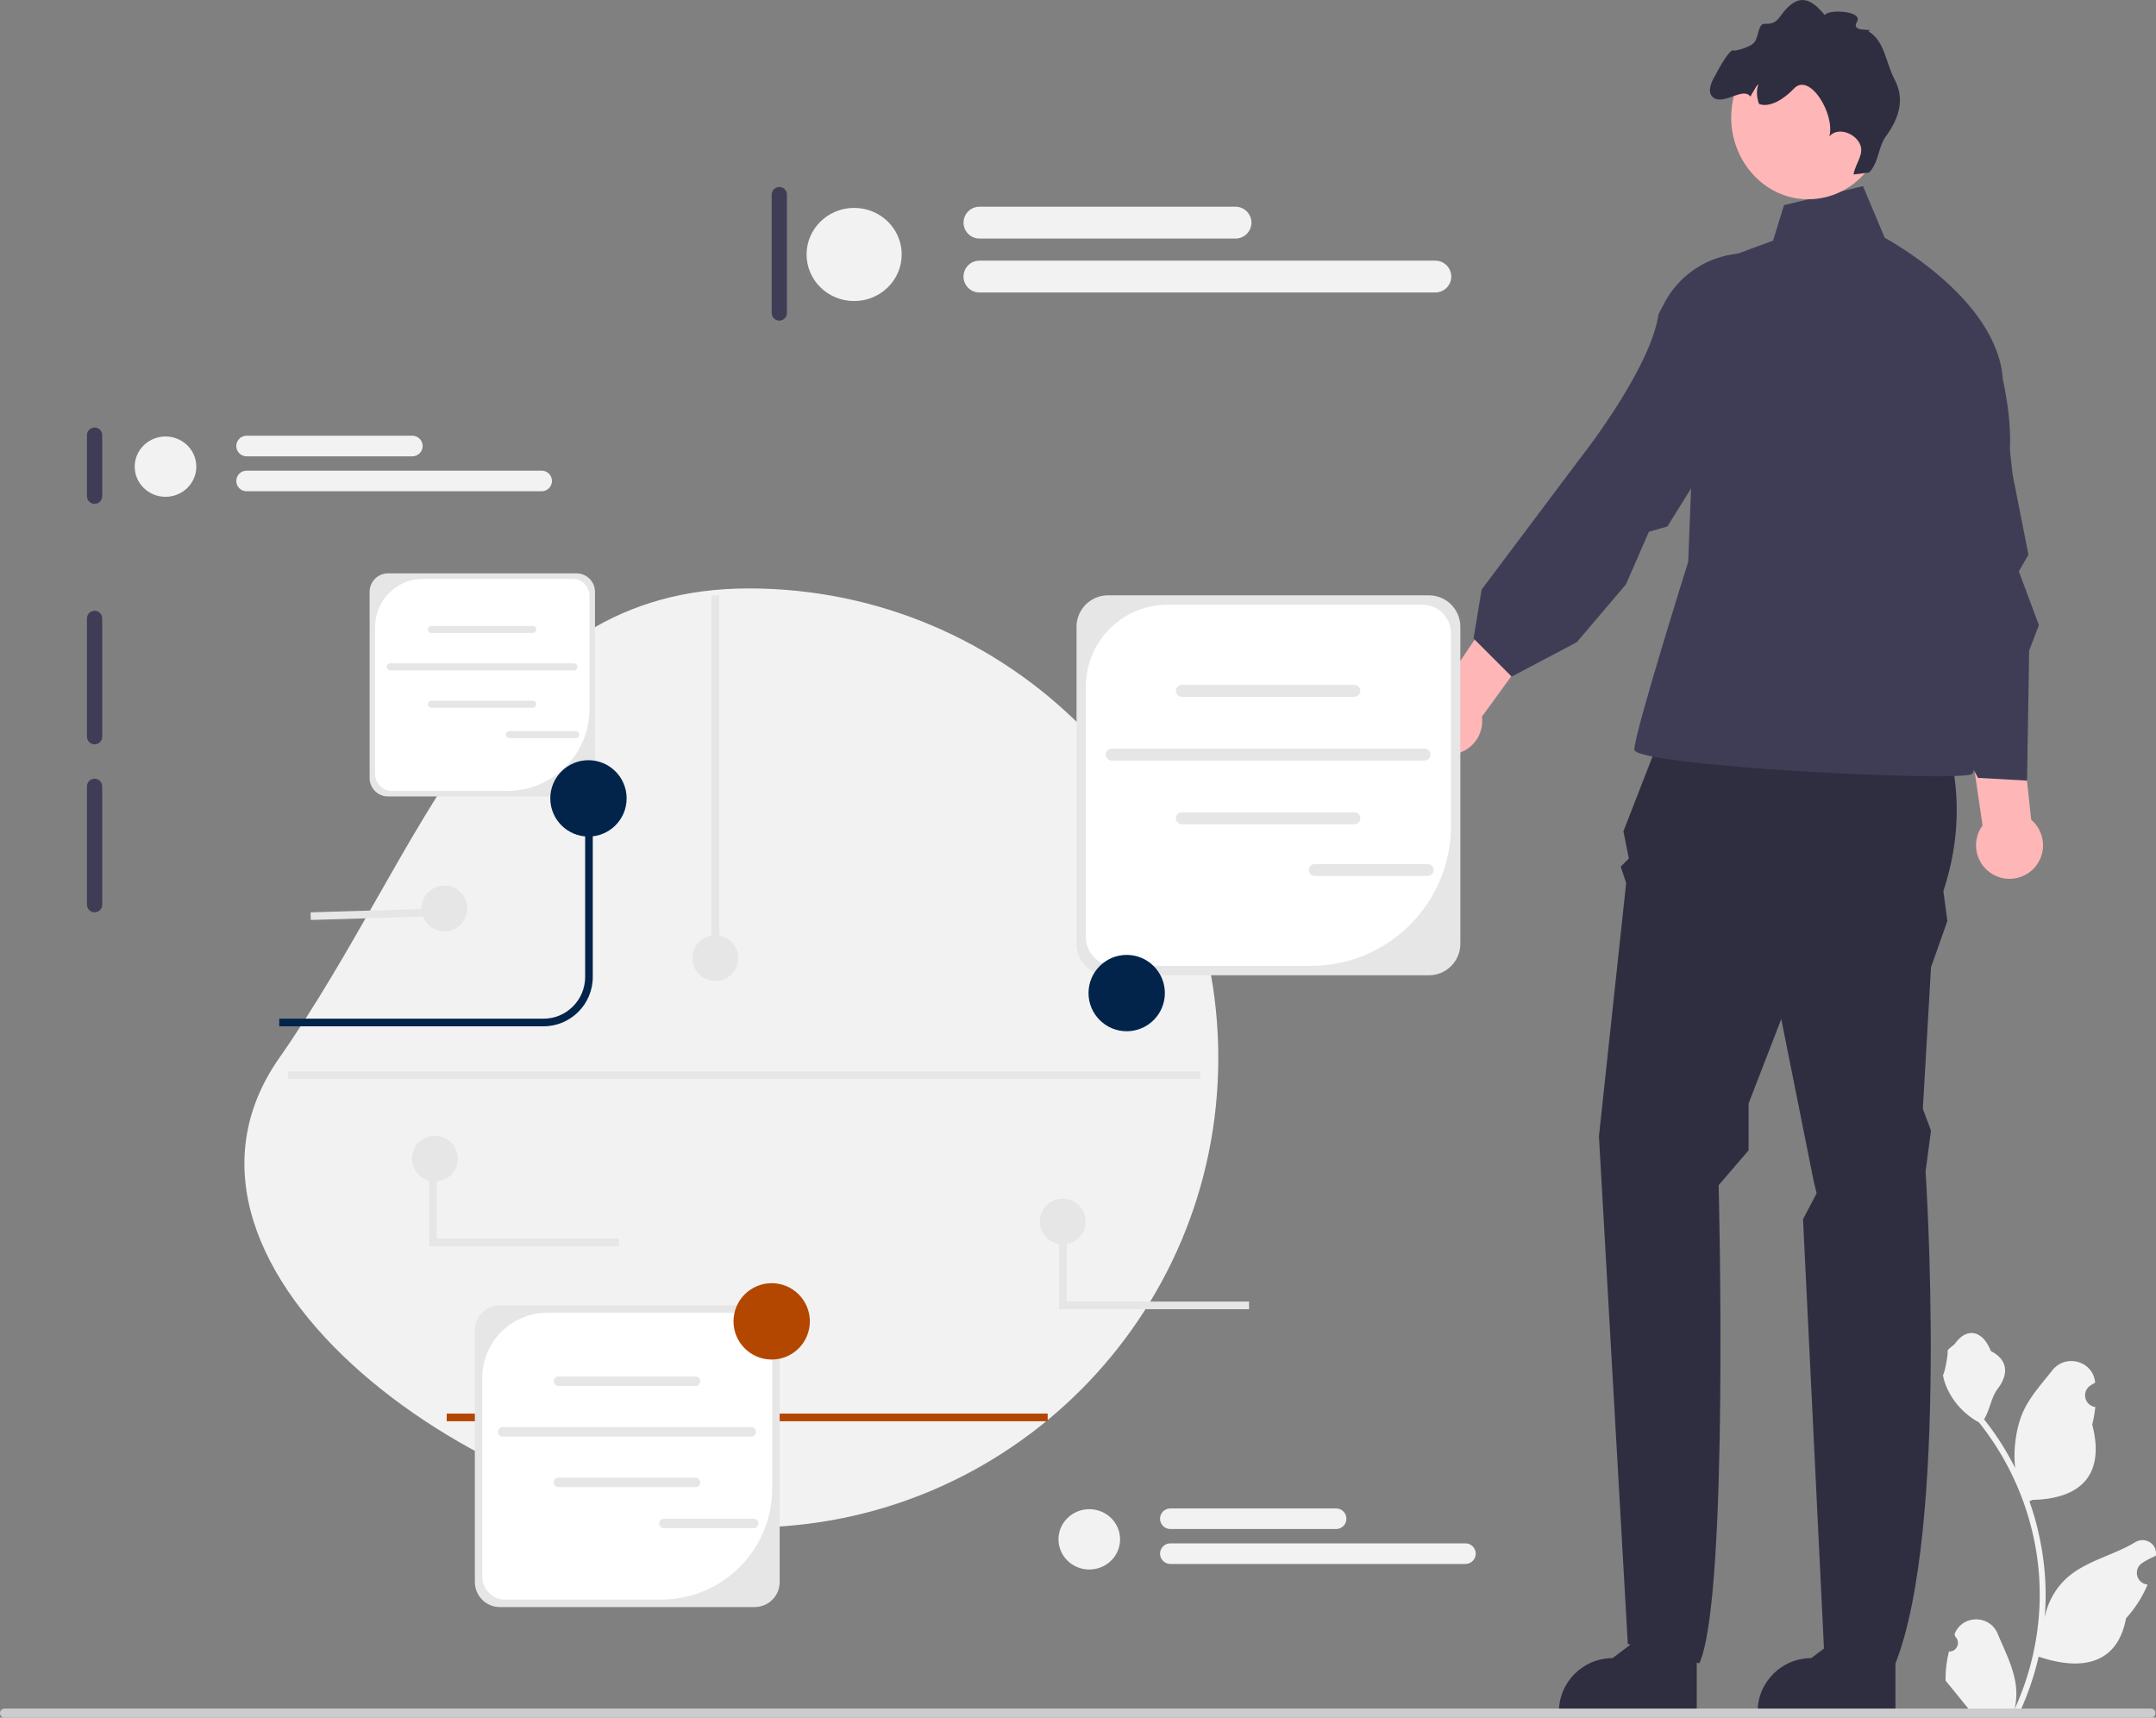
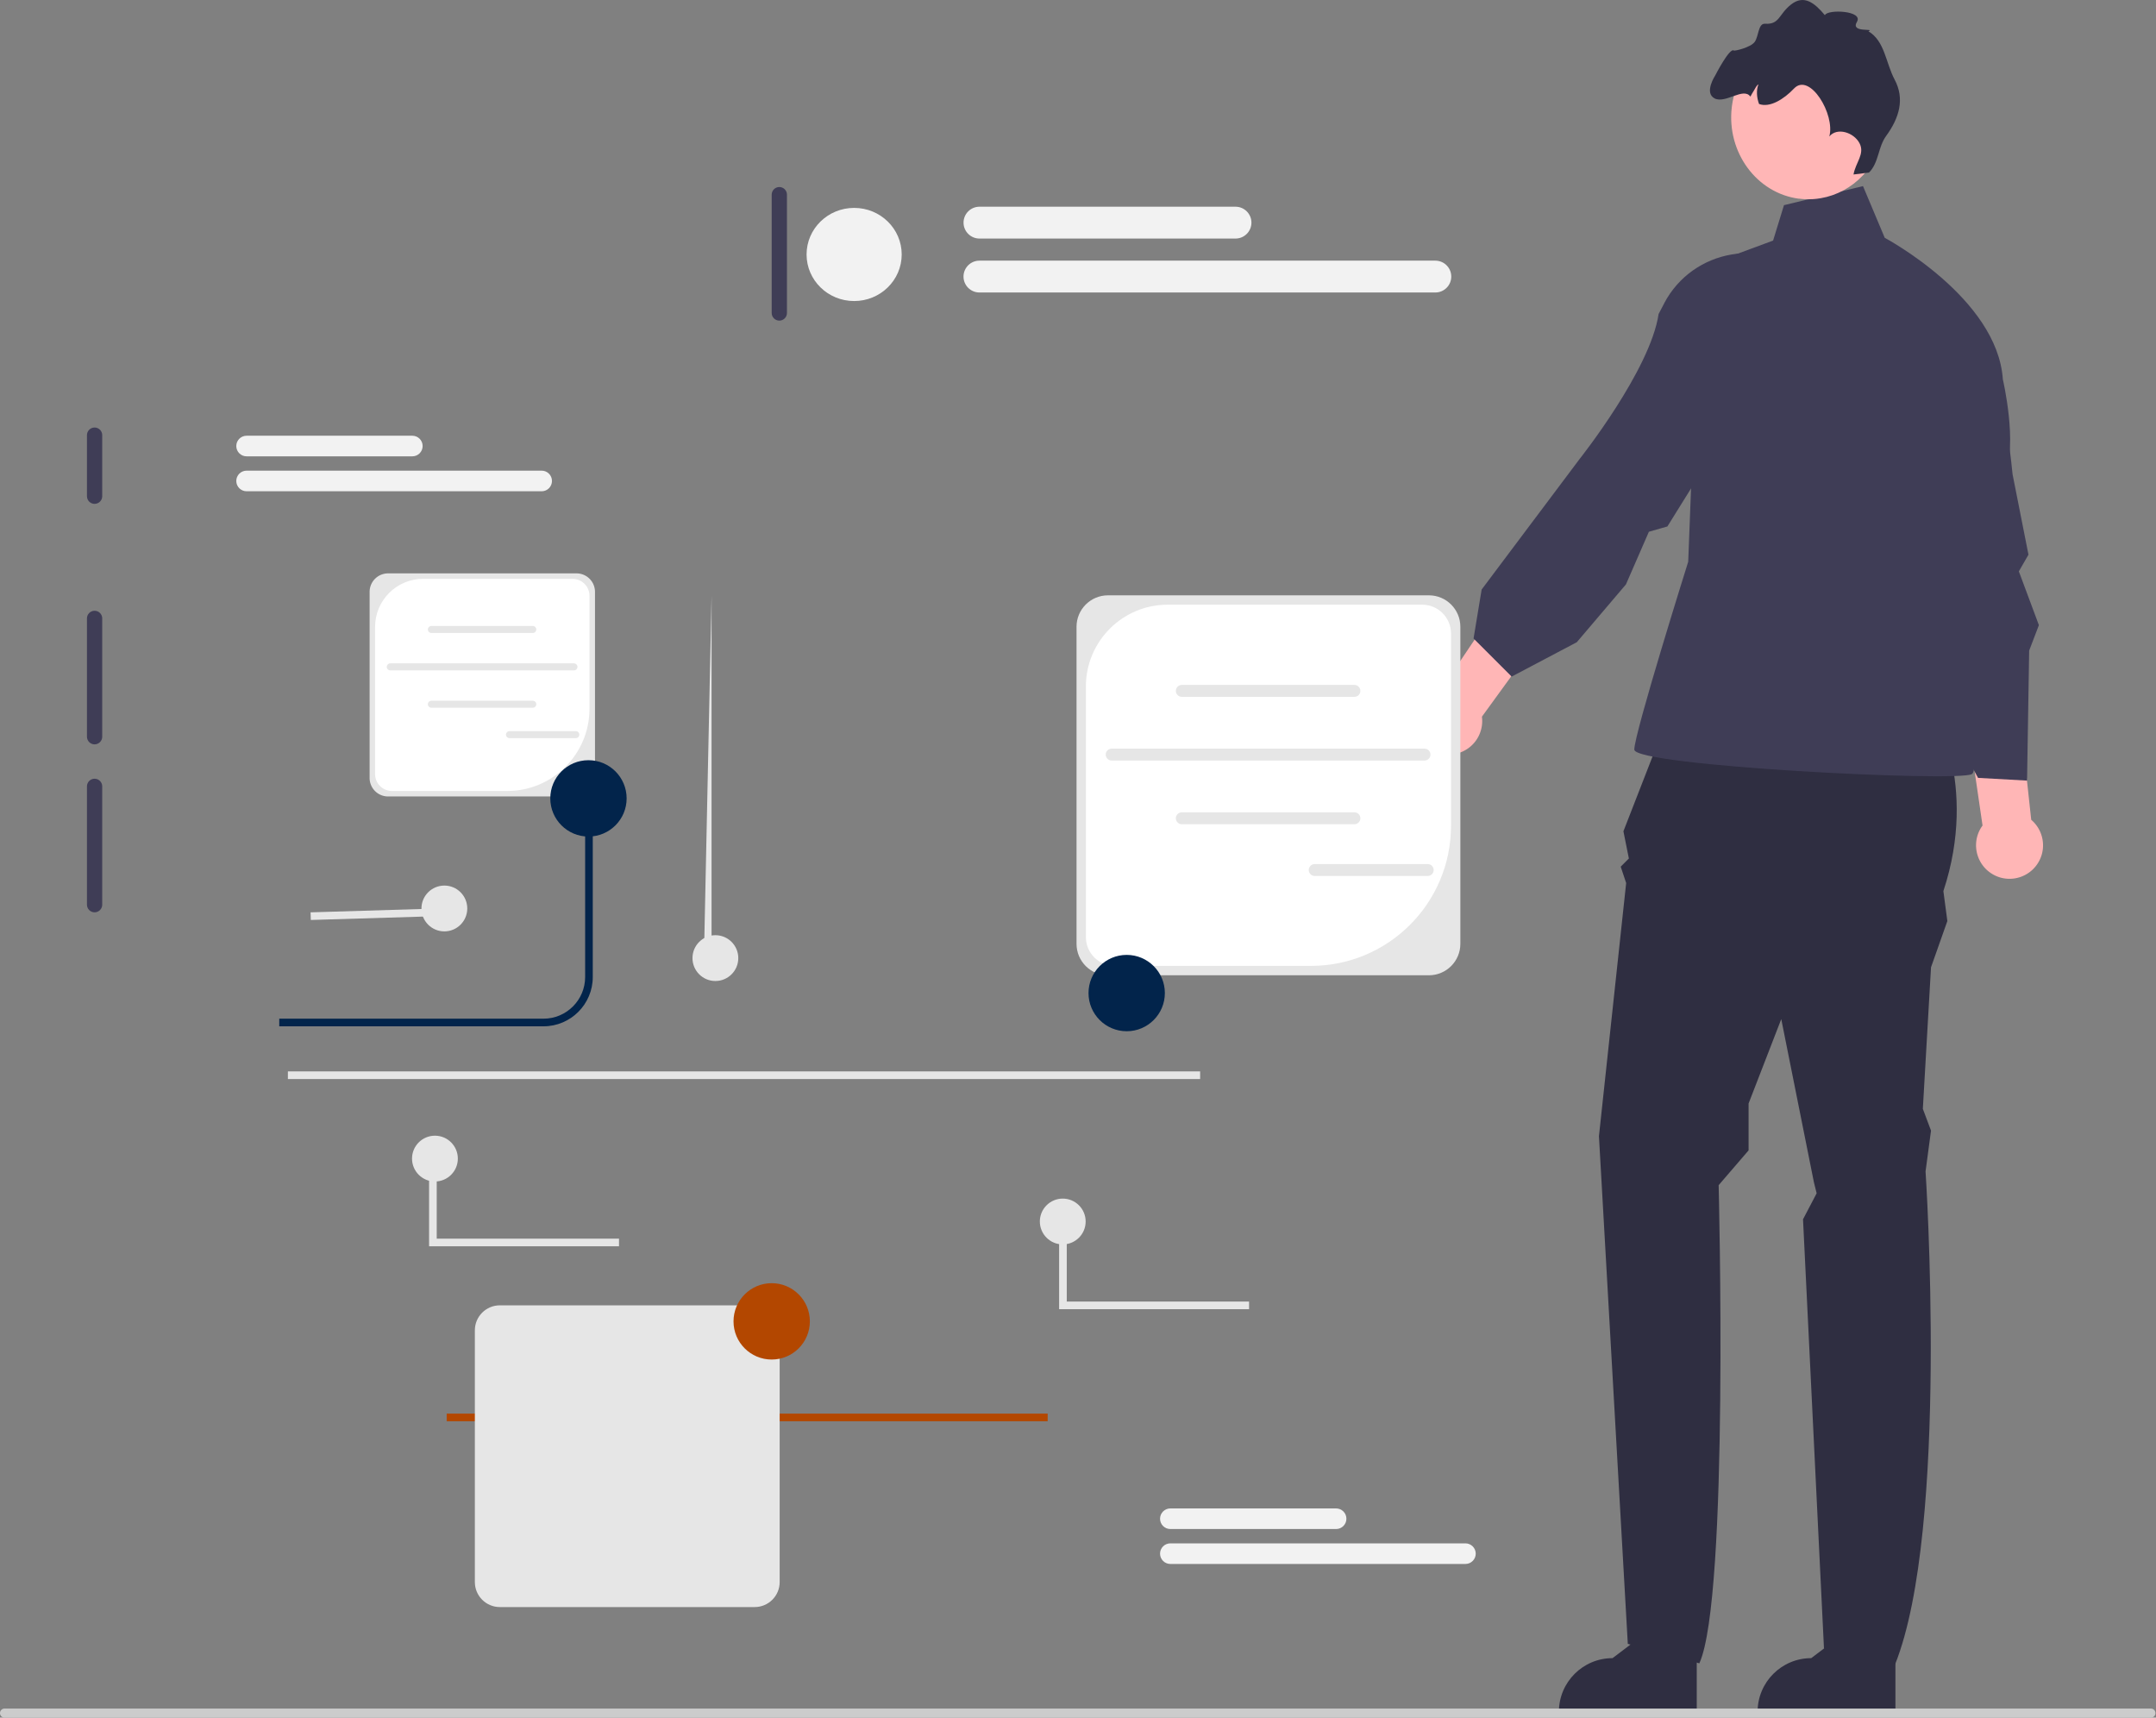
<svg xmlns="http://www.w3.org/2000/svg" viewBox="0 0 564.81 449.95">
  <rect x="0" y="0" width="564.81" height="449.95" fill="#808080" stroke="none" />
  <path d="m496.14 436.63-11.74-.01-5.59-45.29 17.33.01z" style="fill:#ffb6b6" />
  <path d="M496.55 448.87h-36.11v-.46c0-7.76 6.29-14.05 14.05-14.05l6.6-5 12.31 5h3.15z" style="fill:#2f2e41" />
  <path d="m444.08 436.63-11.74-.01-5.58-45.29 17.33.01z" style="fill:#ffb6b6" />
  <path d="M444.5 448.87h-36.11v-.46c0-7.76 6.29-14.05 14.05-14.05l6.6-5 12.31 5h3.15z" style="fill:#2f2e41" />
  <path d="m438.49 183.87 67.74 1.43s12.18 19.97 2.88 48.13l1.04 7.84-4.28 12.12-2.14 37.08 2.14 5.7-1.43 10.7s6.26 93.52-8 129.18l-18.61-4.22-5.49-112.43 3.57-6.81-.71-2.85-8.56-42.78-8.56 22.11v12.28l-7.84 9.11s2.78 108.14-5.06 125.26l-18.74-5.1-7.56-132.99 7.13-66.32-1.43-4.28 2.14-2.14-1.43-7.13 13.19-33.87Z" style="fill:#2f2e41" />
  <path d="m467.37 53.74 20.68-4.99 5.7 13.55s29.51 15.69 30.94 37.08c0 0 4 17.11.43 24.96-3.57 7.84-18.54 32.8-18.54 32.8s13.55 43.5 9.98 45.64-88.42-2.14-88.42-6.42 14.12-49.2 14.12-49.2l2.99-77.01 19.25-7.13 2.85-9.27h.02Z" style="fill:#3f3d56" />
  <path d="M522.5 229.27c-4.33-2.18-6.07-7.46-3.89-11.79.22-.44.48-.84.76-1.22l-11.51-78.89 15.93.51 8.33 76.87c3.02 2.56 4.02 6.94 2.16 10.63-2.18 4.33-7.46 6.07-11.79 3.89zm-151.16-37.23c-1.74-4.52.51-9.6 5.03-11.34.46-.18.92-.3 1.38-.4l44.45-66.19 11.46 11.08-45.44 62.55a8.77 8.77 0 0 1-5.54 9.33c-4.52 1.74-9.6-.51-11.34-5.03" style="fill:#ffb6b6" />
  <path d="M493.47 117.48c-4.5-15.46 2.97-31.24 19.08-31.16 4.65.02 8.27 1.37 9.27 5.11 3.51 13.09 5.42 32.84 5.42 32.84l4.16 21.03-2.52 4.37 5.25 14.09-2.55 6.67-.55 34.05-12.84-.71-14.14-25.96-5.41-3.22s4.34-41.97-4.29-54.06l-.89-3.06h.01Zm-57.49-38.06c7.51-14.25 26.72-17.62 38.25-6.38 3.33 3.25 5 6.73 3.12 10.12-6.57 11.85-21.79 24.61-21.79 24.61l-18.75 30.14-4.85 1.39-6.01 13.79-12.88 15.15-17.06 9-9.98-9.98 2.12-12.83 25.69-34.23s18.48-23.26 20.67-37.95l1.48-2.82Z" style="fill:#3f3d56" />
  <path d="M471.3 52.04c.47.06.94.11 1.41.13 1.46.08 2.9 0 4.28-.25 4.22-.72 8.05-2.83 11-5.94 3.12-3.28 5.26-7.65 5.84-12.64 1.35-11.76-6.54-22.48-17.62-23.91-10.92-1.42-20.88 6.69-22.47 18.18-.02.18-.05.35-.07.53-1.35 11.77 6.53 22.48 17.62 23.92h.01Z" style="fill:#ffb6b6" />
  <path d="M449.19 25.79c2.87 1.42 7.56-3.04 9.36-.48.29-.55.61-1.09.93-1.6.29-.45.7-1.42 1.18-1.59-.6 1.46-.47 3.43.16 5.12 2.83 1.06 6.54-1.28 9.16-4.05 4.12-4.34 10.84 6.8 9.25 12.56 2.02-2.47 6.41-1.08 7.9 1.75 1.49 2.82-1.03 5.07-1.56 8.21l4.05-.51c2.56-2.49 2.38-6.69 4.49-9.58 3.52-4.83 4.88-9.76 2.24-14.75-2.35-4.41-2.57-10.12-6.87-12.66 1.88-.92-4.81.52-3.02-2.48 1.79-2.99-7.77-3.35-8.39-1.75-2.73-3.27-5.49-5.43-8.85-2.81-3.3 2.58-2.96 5.29-6.84 5.05-1.82-.11-1.62 3.28-2.7 4.76-1.08 1.47-5.26 2.42-5.46 2.26-1.1-.86-4.86 6.49-4.86 6.49s-3.05 4.62-.15 6.06z" style="fill:#2f2e41" />
-   <path d="M196.16 154.14c67.93 0 123 55.07 123 123s-55.07 123-123 123-161.94-67.35-123-123 55.07-123 123-123" style="fill:#f2f2f2" />
  <path d="M360.78 159.99c-1.1 0-2 .9-2 2v64c0 1.1.9 2 2 2s2-.9 2-2v-64c0-1.1-.9-2-2-2m-336-48c-1.1 0-2 .9-2 2v16c0 1.1.9 2 2 2s2-.9 2-2v-16c0-1.1-.9-2-2-2m0 48c-1.1 0-2 .9-2 2v31c0 1.1.9 2 2 2s2-.9 2-2v-31c0-1.1-.9-2-2-2m0 44c-1.1 0-2 .9-2 2v31c0 1.1.9 2 2 2s2-.9 2-2v-31c0-1.1-.9-2-2-2m179.38-155c-1.1 0-2 .9-2 2v31c0 1.1.9 2 2 2s2-.9 2-2v-31c0-1.1-.9-2-2-2" style="fill:#3f3d56" />
-   <path d="M510.55 432.62c2.07.13 3.21-2.44 1.64-3.93l-.16-.62.06-.15c2.09-4.98 9.17-4.95 11.24.04 1.84 4.43 4.18 8.86 4.76 13.55.26 2.07.14 4.17-.32 6.2 4.31-9.41 6.58-19.69 6.58-30.02 0-2.6-.14-5.19-.43-7.78-.24-2.12-.57-4.22-.99-6.31-2.31-11.28-7.3-22.02-14.5-30.99-3.46-1.89-6.35-4.85-8.09-8.4-.63-1.28-1.12-2.65-1.35-4.06.39.05 1.49-5.95 1.19-6.32.55-.83 1.53-1.25 2.13-2.06 2.98-4.04 7.09-3.34 9.24 2.16 4.58 2.31 4.63 6.15 1.81 9.84-1.79 2.35-2.03 5.52-3.6 8.03.16.21.33.41.49.61 2.96 3.8 5.52 7.88 7.68 12.17-.61-4.77.29-10.51 1.83-14.21 1.75-4.22 5.02-7.77 7.91-11.42 3.47-4.38 10.57-2.47 11.18 3.08 0 .05.01.11.02.16-.43.24-.85.5-1.26.77-2.34 1.55-1.53 5.17 1.24 5.6h.06c-.16 1.55-.42 3.08-.81 4.59 3.7 14.32-4.29 19.53-15.7 19.76-.25.13-.5.26-.75.38 1.16 3.26 2.08 6.59 2.76 9.98.61 2.99 1.04 6.01 1.28 9.05.3 3.83.27 7.68-.05 11.5l.02-.14c.82-4.21 3.11-8.14 6.43-10.87 4.95-4.06 11.93-5.56 17.27-8.82 2.57-1.57 5.86.46 5.41 3.44l-.02.14a20.6 20.6 0 0 0-3.58 1.89c-2.34 1.55-1.53 5.17 1.24 5.6h.06s.08.02.13.03a30.5 30.5 0 0 1-5.64 8.83c-2.31 12.5-12.26 13.68-22.89 10.04a75.4 75.4 0 0 1-5.04 14.73h-18.02l-.18-.61c1.67.1 3.35 0 4.99-.3-1.34-1.64-2.67-3.29-4.01-4.93-.03-.03-.06-.06-.08-.1-.68-.84-1.36-1.67-2.04-2.51-.04-2.58.27-5.15.88-7.64z" style="fill:#f2f2f2" />
  <path d="M0 448.76c0 .66.53 1.19 1.19 1.19h562.29c.66 0 1.19-.53 1.19-1.19s-.53-1.19-1.19-1.19H1.19c-.66 0-1.19.53-1.19 1.19" style="fill:#ccc" />
  <path d="M142.38 268.85H73.16v-2h69.22c6.01 0 10.91-4.89 10.91-10.91v-46.8h2v46.8c0 7.12-5.79 12.91-12.91 12.91" style="fill:#02244b" />
  <path d="M117.02 370.3h157.44v2H117.02z" style="fill:#b34700" />
  <path d="M374.34 255.48h-84.09c-4.54 0-8.23-3.69-8.23-8.23v-83.07c0-4.54 3.69-8.23 8.23-8.23h84.09c4.54 0 8.23 3.69 8.23 8.23v83.07c0 4.54-3.69 8.23-8.23 8.23" style="fill:#e6e6e6" />
  <path d="M305.91 158.4c-11.84 0-21.44 9.6-21.44 21.44v65.64c0 4.16 3.38 7.54 7.54 7.54h51.42c20.26 0 36.69-16.43 36.69-36.69v-50.39c0-4.16-3.38-7.54-7.54-7.54z" style="fill:#fff" />
  <path d="M354.82 182.54H309.6c-.86 0-1.56-.7-1.56-1.56s.7-1.56 1.56-1.56h45.22c.86 0 1.56.7 1.56 1.56s-.7 1.56-1.56 1.56m0 33.37H309.6c-.86 0-1.56-.7-1.56-1.56s.7-1.56 1.56-1.56h45.22c.86 0 1.56.7 1.56 1.56s-.7 1.56-1.56 1.56m18.36-16.68h-81.95c-.86 0-1.56-.7-1.56-1.56s.7-1.56 1.56-1.56h81.95c.86 0 1.56.7 1.56 1.56s-.7 1.56-1.56 1.56m.84 30.24h-29.6c-.86 0-1.56-.7-1.56-1.56s.7-1.56 1.56-1.56h29.6c.86 0 1.56.7 1.56 1.56s-.7 1.56-1.56 1.56M197.71 420.98h-66.77c-3.6 0-6.54-2.93-6.54-6.54v-65.96c0-3.6 2.93-6.54 6.54-6.54h66.77c3.6 0 6.54 2.93 6.54 6.54v65.96c0 3.6-2.93 6.54-6.54 6.54" style="fill:#e6e6e6" />
-   <path d="M143.37 343.9c-9.4 0-17.02 7.62-17.02 17.02v52.12c0 3.31 2.68 5.99 5.99 5.99h40.83c16.09 0 29.13-13.04 29.13-29.13v-40.02c0-3.31-2.68-5.99-5.99-5.99h-52.94Z" style="fill:#fff" />
  <path d="M182.21 363.07H146.3a1.24 1.24 0 1 1 0-2.48h35.91a1.24 1.24 0 1 1 0 2.48m0 26.49H146.3a1.24 1.24 0 1 1 0-2.48h35.91a1.24 1.24 0 1 1 0 2.48m14.58-13.24h-65.07a1.24 1.24 0 1 1 0-2.48h65.07a1.24 1.24 0 1 1 0 2.48m.66 24.01h-23.51a1.24 1.24 0 1 1 0-2.48h23.51a1.24 1.24 0 1 1 0 2.48m-46.41-191.69h-49.38a4.84 4.84 0 0 1-4.83-4.83v-48.78a4.84 4.84 0 0 1 4.83-4.83h49.38a4.84 4.84 0 0 1 4.83 4.83v48.78a4.84 4.84 0 0 1-4.83 4.83" style="fill:#e6e6e6" />
  <path d="M110.85 151.63c-6.95 0-12.59 5.64-12.59 12.59v38.55c0 2.45 1.98 4.43 4.43 4.43h30.2c11.9 0 21.54-9.65 21.54-21.54v-29.59c0-2.45-1.98-4.43-4.43-4.43h-39.15Z" style="fill:#fff" />
  <path d="M139.57 165.81h-26.56c-.51 0-.92-.41-.92-.92s.41-.92.92-.92h26.56c.51 0 .92.41.92.92s-.41.92-.92.92m0 19.59h-26.56c-.51 0-.92-.41-.92-.92s.41-.92.92-.92h26.56c.51 0 .92.41.92.92s-.41.92-.92.92m10.79-9.79h-48.12c-.51 0-.92-.41-.92-.92s.41-.92.92-.92h48.12c.51 0 .92.41.92.92s-.41.92-.92.92m.49 17.75h-17.38c-.51 0-.92-.41-.92-.92s.41-.92.92-.92h17.38c.51 0 .92.41.92.92s-.41.92-.92.92" style="fill:#e6e6e6" />
  <circle cx="295.16" cy="260.14" r="10" style="fill:#02244b" />
  <circle cx="154.16" cy="209.14" r="10" style="fill:#02244b" />
  <circle cx="202.16" cy="346.14" r="10" style="fill:#b34700" />
  <ellipse cx="223.76" cy="66.66" rx="12.46" ry="12.2" style="fill:#f2f2f2" />
  <path d="M323.67 62.49h-67.08c-2.3 0-4.17-1.87-4.17-4.17s1.87-4.17 4.17-4.17h67.08c2.3 0 4.17 1.87 4.17 4.17s-1.87 4.17-4.17 4.17m52.35 14.13H256.58c-2.3 0-4.17-1.87-4.17-4.17s1.87-4.17 4.17-4.17h119.44c2.3 0 4.17 1.87 4.17 4.17s-1.87 4.17-4.17 4.17" style="fill:#f2f2f2" />
-   <ellipse cx="43.36" cy="122.24" rx="8.07" ry="7.9" style="fill:#f2f2f2" />
  <path d="M108.02 119.54H64.6c-1.49 0-2.7-1.21-2.7-2.7s1.21-2.7 2.7-2.7h43.42c1.49 0 2.7 1.21 2.7 2.7s-1.21 2.7-2.7 2.7m33.88 9.15H64.6c-1.49 0-2.7-1.21-2.7-2.7s1.21-2.7 2.7-2.7h77.3c1.49 0 2.7 1.21 2.7 2.7s-1.21 2.7-2.7 2.7" style="fill:#f2f2f2" />
-   <ellipse cx="285.36" cy="403.24" rx="8.07" ry="7.9" style="fill:#f2f2f2" />
  <path d="M350.02 400.54H306.6c-1.49 0-2.7-1.21-2.7-2.7s1.21-2.7 2.7-2.7h43.42c1.49 0 2.7 1.21 2.7 2.7s-1.21 2.7-2.7 2.7m33.88 9.15h-77.3c-1.49 0-2.7-1.21-2.7-2.7s1.21-2.7 2.7-2.7h77.3c1.49 0 2.7 1.21 2.7 2.7s-1.21 2.7-2.7 2.7" style="fill:#f2f2f2" />
-   <path d="M186.41 155.98h2v95h-2z" style="fill:#e6e6e6" />
+   <path d="M186.41 155.98v95h-2z" style="fill:#e6e6e6" />
  <circle cx="187.41" cy="250.98" r="6" style="fill:#e6e6e6" />
  <circle cx="278.41" cy="319.98" r="6" style="fill:#e6e6e6" />
  <circle cx="116.41" cy="237.98" r="6" style="fill:#e6e6e6" />
  <path d="M81.39 238.5h32.83v2H81.39z" style="fill:#e6e6e6" transform="rotate(-1.73 97.741 239.637)" />
  <path d="M327.22 342.95h-49.76v-22.97h2v20.97h47.76z" style="fill:#e6e6e6" />
  <circle cx="113.94" cy="303.5" r="6" style="fill:#e6e6e6" />
  <path d="M162.16 326.47h-49.75V303.5h2v20.97h47.75zm-86.74-45.81H314.4v2H75.42z" style="fill:#e6e6e6" />
</svg>